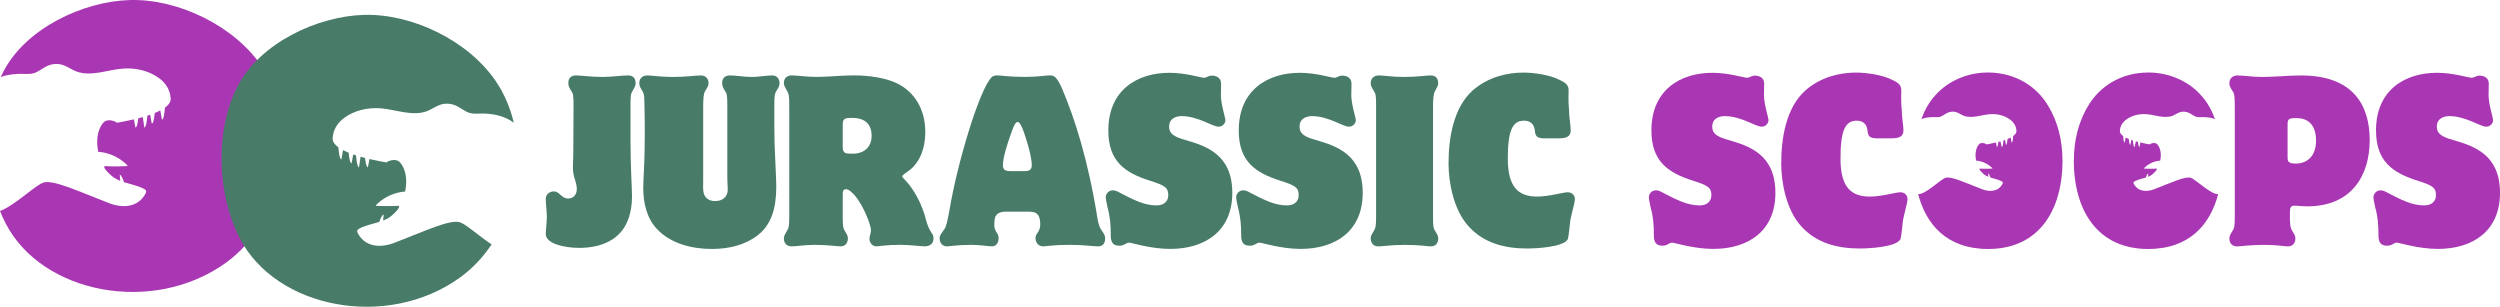
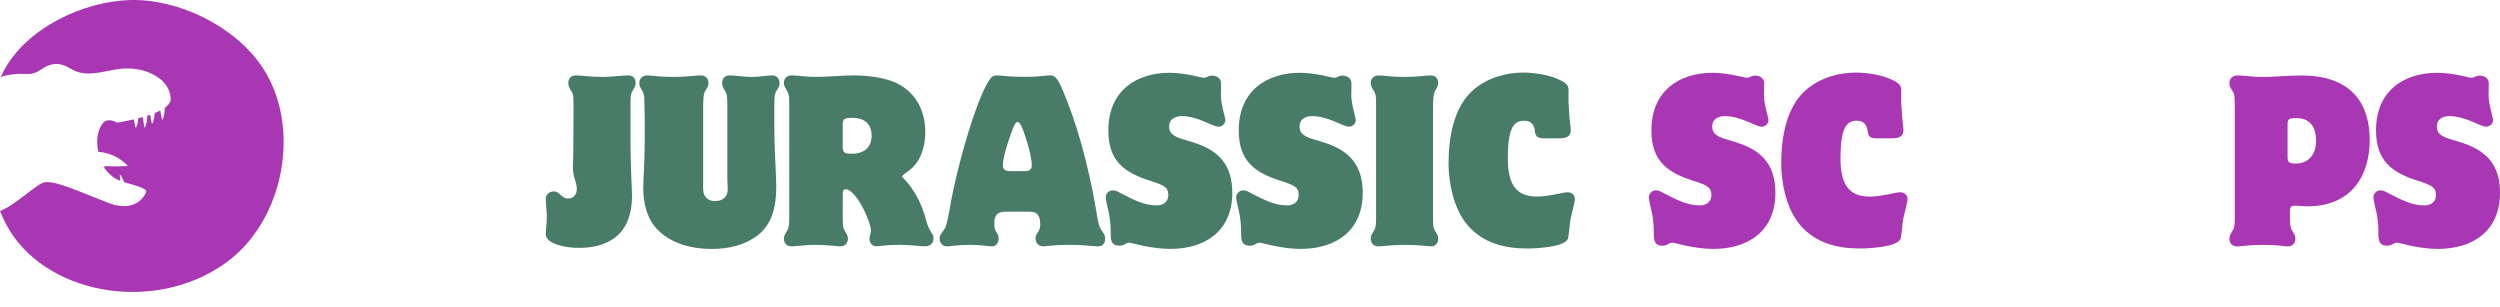
<svg xmlns="http://www.w3.org/2000/svg" id="Layer_2" data-name="Layer 2" viewBox="0 0 724.64 88.92">
  <defs>
    <style>      .cls-1 {        fill: #497c68;      }      .cls-1, .cls-2 {        stroke-width: 0px;      }      .cls-2 {        fill: #a937b4;      }    </style>
  </defs>
  <g id="Layer_1-2" data-name="Layer 1">
    <g id="logo_4" data-name="logo 4">
      <g>
        <g>
          <path class="cls-1" d="M164.74,23.98c0-1.31.81-2.12,2.19-2.12,1.56,0,4.19.44,7.75.44,2.75,0,5.37-.44,7.44-.44,1.87,0,2.13,1.56,2.13,2.19,0,.69-.13,1-.94,2.37-.5.81-.56,1.38-.56,4.87v9.12c0,3.81.12,8.37.25,11.19.06,1.37.19,3.87.19,5.19,0,5.69-1.81,10.44-6.25,12.94-2.56,1.5-5.75,2.12-9.06,2.12-4.37,0-9.69-1.25-9.69-4,0-1.19.31-3.06.31-5.06,0-1.37-.31-4.12-.31-5.12,0-1.62,1.44-2.19,2.31-2.19,1.81,0,2.13,2.06,4.19,2.06,1.5,0,2.5-1.12,2.5-2.75,0-.81-.19-1.69-.69-3.25-.19-.56-.44-1.69-.44-3,.06-1.94.12-3.87.12-5.81,0-2.12.06-7,.06-11.62,0-3.37-.06-3.87-.63-4.69-.75-1.19-.87-1.69-.87-2.37v-.06Z" />
          <path class="cls-1" d="M185.32,23.98c0-1.25.94-2.12,2.31-2.12s3.62.44,7.25.44c4.5,0,6.44-.44,8.25-.44,2,0,2.25,1.69,2.25,2.19,0,.75-.19,1.06-1,2.37-.44.75-.56,2.06-.56,5.12v20.19c0,1.94-.06,3.12.06,3.69.12,1.62,1.37,2.87,3.37,2.87,2.25,0,3.69-1.31,3.69-3.31,0-.5-.12-2.62-.12-3.06v-21.31c0-2.94-.12-3.44-.63-4.19-.69-1.12-.87-1.56-.87-2.37,0-.94.44-2.19,2.25-2.19,1.44,0,4.37.44,6.25.44,2.19,0,4.44-.44,6-.44,1.69,0,2.13,1.38,2.13,2.19,0,.75-.06,1-.94,2.37-.44.75-.56,1.25-.56,4.37v5.56c0,2.56.06,6.31.19,8.31.06,1.75.37,7.37.37,9.44,0,6.19-1.38,11.06-5.5,14.19-3.75,2.81-8.31,3.87-13.25,3.87-5.75,0-11.87-1.56-15.81-5.75-2.94-3.06-4-7.56-4-11.81,0-1.31.12-3.75.19-5.12.19-3.56.25-8.12.25-10.81,0-2.37,0-6.12-.13-9.62,0-1.69-.25-2.19-.75-3-.56-.94-.69-1.19-.69-2v-.06Z" />
          <path class="cls-1" d="M244.27,63.23c.06,2.31.06,2.81.56,3.62.69,1.12.94,1.56.94,2.31,0,.81-.44,2.25-2.12,2.25-.88,0-3.87-.44-7.5-.44-2.87,0-5.19.44-6.75.44-1.81,0-2.19-1.5-2.19-2.25s.25-1.12.94-2.31c.5-.81.62-1.44.62-4.25v-32c0-2.94-.12-3.37-.62-4.25-.69-1.19-.94-1.56-.94-2.31,0-1.44,1-2.19,2.31-2.19s4.25.44,7.06.44c3.56,0,7.19-.44,10.81-.44,4.44,0,9.31.69,12.62,2.31,5,2.44,8.19,7.44,8.19,14.06,0,5.12-1.81,9.31-5.12,11.5-.37.25-1.56,1.12-1.56,1.37s.13.37,1.31,1.62c1.87,2.06,4.5,6.31,5.69,11.44.56,1.81.87,2.31,1.44,3.25.5.69.62,1,.62,1.75,0,1.25-.81,2.25-2.56,2.25-1.12,0-4.44-.44-7.19-.44-4,0-5.94.44-6.81.44-1.19,0-2-1.06-2-2.19,0-.75.44-1.75.44-2.5,0-1.31-2-6.87-4.69-10.06-.63-.69-1.69-1.81-2.56-1.81s-.94.75-.94,1.56v6.81ZM244.27,42.61c0,1.94.94,1.94,2.81,1.94,3.31,0,5.56-1.81,5.56-5.19,0-5.19-4.5-5.19-5.87-5.19-2.06,0-2.5.37-2.5,1.94v6.5Z" />
          <path class="cls-1" d="M291.7,61.35c-2,0-3.31.56-3.44,2.62,0,.44-.06,1-.06,1.38,0,.94.5,1.75.81,2.25.31.44.44.87.44,1.5,0,1.19-.69,2.31-1.87,2.31-1.06,0-3.5-.44-6.06-.44-3.94,0-6.25.44-7.06.44-1.87,0-2.12-1.87-2.12-2.25,0-.81.19-1.06,1.37-2.69.63-.87.94-2.69,1.5-5.56,2.12-12.94,8.62-35.12,12.31-38.62.31-.25.87-.44,1.5-.44,1.12,0,3.37.44,8.12.44,3.62,0,5.94-.44,7.19-.44,1.06,0,2,.19,3.69,4.25,3.5,8.31,7.37,20.19,10.12,37.37.31,1.69.56,2.56,1.44,3.69.62.87.75,1.44.75,2,0,.75-.25,2.25-2,2.25-1.38,0-4.19-.44-8.31-.44-5,0-6.44.44-7.62.44-1.87,0-2.25-1.69-2.25-2.37,0-.63.19-1,.62-1.62.37-.56.75-1.19.75-2.31,0-3.75-1.87-3.75-3.62-3.75h-6.19ZM296.82,49.61c.94,0,2.25-.06,2.25-1.69s-.69-4.87-1.87-8.31c-.56-1.81-1.44-4.25-2.19-4.25-.69,0-1.19,1.12-1.87,3.12-1.19,3.25-2.44,7.19-2.44,9.5,0,1.56,1.25,1.63,2.56,1.63h3.56Z" />
          <path class="cls-1" d="M321.26,37.79c0-11.75,8.44-16.69,17.69-16.69,4.69,0,9.19,1.44,10,1.44.87,0,1.19-.62,2.37-.62,1.12,0,2.62.56,2.62,2.31,0,.75-.06,2.44-.06,3.37,0,2.62,1.31,6.5,1.31,7.25s-.69,1.87-2,1.87c-1.75,0-5.94-3.06-10.69-3.06-1.25,0-3.62.44-3.62,3.06,0,1.87,1.12,2.88,4.75,3.87,6.06,1.75,13.56,4.25,13.56,15.31s-7.87,16.25-18,16.25c-5.62,0-11.25-1.81-11.87-1.81-1,0-1.37.88-2.81.88-2.5,0-2.56-1.75-2.56-3.56,0-2.25-.13-4.62-.94-7.62-.12-.56-.5-2.31-.5-2.87,0-1.06.94-2,2-2,.62,0,1.06.12,2.19.75,3.87,2,6.94,3.62,10.56,3.62,1.44,0,3.37-.63,3.37-3.06,0-2.19-1.25-2.81-5.37-4.12-7.31-2.31-12-5.69-12-14.5v-.06Z" />
          <path class="cls-1" d="M359.06,37.79c0-11.75,8.44-16.69,17.69-16.69,4.69,0,9.19,1.44,10,1.44.87,0,1.19-.62,2.37-.62,1.12,0,2.62.56,2.62,2.31,0,.75-.06,2.44-.06,3.37,0,2.62,1.31,6.5,1.31,7.25s-.69,1.87-2,1.87c-1.75,0-5.94-3.06-10.69-3.06-1.25,0-3.62.44-3.62,3.06,0,1.87,1.12,2.88,4.75,3.87,6.06,1.75,13.56,4.25,13.56,15.31s-7.87,16.25-18,16.25c-5.62,0-11.25-1.81-11.87-1.81-1,0-1.37.88-2.81.88-2.5,0-2.56-1.75-2.56-3.56,0-2.25-.13-4.62-.94-7.62-.13-.56-.5-2.31-.5-2.87,0-1.06.94-2,2-2,.62,0,1.06.12,2.19.75,3.87,2,6.94,3.62,10.56,3.62,1.44,0,3.37-.63,3.37-3.06,0-2.19-1.25-2.81-5.37-4.12-7.31-2.31-12-5.69-12-14.5v-.06Z" />
          <path class="cls-1" d="M416.87,69.23c0,.69-.37,2.19-2.12,2.19-.87,0-3.12-.44-7.5-.44-4.06,0-6.56.44-7.75.44-1.81,0-2.19-1.56-2.19-2.25,0-.75.12-.94.94-2.31.5-.81.62-1.44.62-4.25v-32c0-3.06-.12-3.37-.62-4.19-.75-1.25-.94-1.56-.94-2.37,0-1.5,1.19-2.19,2.31-2.19,1.5,0,3.81.44,7.19.44,4.31,0,6.37-.44,7.94-.44,1.94,0,2.12,1.69,2.12,2.19,0,.75-.25,1.19-.94,2.37-.44.87-.56,2.31-.56,5.12v31.06c0,3,.12,3.56.56,4.25.81,1.31.94,1.56.94,2.31v.06Z" />
          <path class="cls-1" d="M447.86,40.11c-2.56,0-2.81-.69-3-2.44-.25-1.62-1.19-2.69-3.12-2.69-3.31,0-4.69,2.81-4.69,11s3,11,8.5,11c3.37,0,7.56-1.25,8.81-1.25s2.13.81,2.13,2c0,1.12-1.25,5.12-1.38,6.62-.12,1.19-.44,4.19-.62,4.81-.88,2.5-9.44,2.87-11.81,2.87-6.56,0-12.69-1.56-17.12-6.56-4.31-4.81-5.69-12.81-5.69-18.06,0-7.37,1.38-16.19,7.06-21.25,4.56-3.94,10.12-5.12,14.62-5.12,3.44,0,8,.81,10.37,2.06,2.31,1,2.75,1.87,2.75,3.12,0,1.31-.13,3.12.12,5.56,0,1.94.5,4.75.5,6,0,2.06-1.69,2.31-3.44,2.31h-4Z" />
        </g>
        <g>
          <path class="cls-2" d="M478.67,37.79c0-11.75,8.44-16.69,17.69-16.69,4.69,0,9.19,1.44,10,1.44.88,0,1.19-.62,2.38-.62,1.12,0,2.62.56,2.62,2.31,0,.75-.06,2.44-.06,3.37,0,2.62,1.31,6.5,1.31,7.25s-.69,1.87-2,1.87c-1.75,0-5.94-3.06-10.69-3.06-1.25,0-3.62.44-3.62,3.06,0,1.87,1.12,2.88,4.75,3.87,6.06,1.75,13.56,4.25,13.56,15.31s-7.87,16.25-18,16.25c-5.62,0-11.25-1.81-11.87-1.81-1,0-1.38.88-2.81.88-2.5,0-2.56-1.75-2.56-3.56,0-2.25-.12-4.62-.94-7.62-.13-.56-.5-2.31-.5-2.87,0-1.06.94-2,2-2,.62,0,1.06.12,2.19.75,3.87,2,6.94,3.62,10.56,3.62,1.44,0,3.37-.63,3.37-3.06,0-2.19-1.25-2.81-5.37-4.12-7.31-2.31-12-5.69-12-14.5v-.06Z" />
          <path class="cls-2" d="M544.29,40.11c-2.56,0-2.81-.69-3-2.44-.25-1.62-1.19-2.69-3.12-2.69-3.31,0-4.69,2.81-4.69,11s3,11,8.5,11c3.37,0,7.56-1.25,8.81-1.25s2.12.81,2.12,2c0,1.12-1.25,5.12-1.37,6.62-.13,1.19-.44,4.19-.62,4.81-.88,2.5-9.44,2.87-11.81,2.87-6.56,0-12.69-1.56-17.12-6.56-4.31-4.81-5.69-12.81-5.69-18.06,0-7.37,1.37-16.19,7.06-21.25,4.56-3.94,10.12-5.12,14.62-5.12,3.44,0,8,.81,10.37,2.06,2.31,1,2.75,1.87,2.75,3.12,0,1.31-.13,3.12.13,5.56,0,1.94.5,4.75.5,6,0,2.06-1.69,2.31-3.44,2.31h-4Z" />
          <path class="cls-2" d="M663.77,63.92c0,1.69.31,2.44.62,2.94.75,1.19.94,1.62.94,2.31,0,.5-.19,2.25-2.19,2.25-1.06,0-2.87-.44-7-.44s-6.69.44-7.69.44c-2.12,0-2.25-1.81-2.25-2.25,0-.75.25-1.19.94-2.31.5-.75.63-1.44.63-4.37v-31.87c-.06-3.06-.13-3.44-.63-4.19-.75-1.19-.94-1.56-.94-2.31,0-1.69,1.31-2.25,2.31-2.25,1.81,0,4.56.44,7.12.44,3.69,0,7.44-.44,11.37-.44,15.5,0,19.87,9.12,19.87,18.69,0,10.5-5.37,19.25-18.12,19.25-1.5,0-2.56-.19-3.69-.19s-1.31.62-1.31,1.81v2.5ZM663.08,45.54c0,1.19.12,1.87,2.37,1.87,3.06,0,5.87-1.94,5.87-6.62,0-5.31-3-6.56-5.69-6.56-2.31,0-2.56.31-2.56,1.94v9.37Z" />
          <path class="cls-2" d="M688.7,37.79c0-11.75,8.44-16.69,17.69-16.69,4.69,0,9.19,1.44,10,1.44.88,0,1.19-.62,2.38-.62,1.12,0,2.62.56,2.62,2.31,0,.75-.06,2.44-.06,3.37,0,2.62,1.31,6.5,1.31,7.25s-.69,1.87-2,1.87c-1.75,0-5.94-3.06-10.69-3.06-1.25,0-3.62.44-3.62,3.06,0,1.87,1.12,2.88,4.75,3.87,6.06,1.75,13.56,4.25,13.56,15.31s-7.87,16.25-18,16.25c-5.62,0-11.25-1.81-11.87-1.81-1,0-1.38.88-2.81.88-2.5,0-2.56-1.75-2.56-3.56,0-2.25-.12-4.62-.94-7.62-.13-.56-.5-2.31-.5-2.87,0-1.06.94-2,2-2,.62,0,1.06.12,2.19.75,3.87,2,6.94,3.62,10.56,3.62,1.44,0,3.37-.63,3.37-3.06,0-2.19-1.25-2.81-5.37-4.12-7.31-2.31-12-5.69-12-14.5v-.06Z" />
-           <path class="cls-2" d="M597.84,46.42c0,14.75-6.99,25.75-21.55,25.75-12.11,0-18.05-7.26-20.3-15.91,2.12.18,6.51-4.32,7.98-4.74,1.61-.46,5.51,1.37,10.55,3.32,2.19.85,4.71.75,5.92-1.56.06-.12.12-.25.08-.39-.03-.16-.2-.27-.35-.35-.96-.51-2.13-.73-3.21-1.07-.12-.32-.45-1.18-.7-1.2,0,0,.04.63.08.98-.39-.15-.76-.34-1.1-.57-.18-.12-2.26-1.91-1.18-1.81,1.05.09,2.8.03,3.37,0,.07,0,.1-.09.05-.14-2.15-2.16-4.68-2.16-4.68-2.16-.46-2.07,0-3.79.8-4.71.75-.86,2.2-.12,2.2,0,.2-.04,1.35-.22,2.75-.56.06.45.25,1.35.25,1.35.27-.09.39-.97.45-1.52.19-.05.39-.1.59-.16.08.48.38,1.68.38,1.68.38-.12.47-1.79.48-1.94.15-.05.31-.1.46-.16.05.39.28,1.46.28,1.46.3-.1.42-1.23.46-1.72.36-.15.71-.31,1.02-.49l-.1.08c.03.35.28,1.49.28,1.49.32-.11.41-1.51.42-1.94.61-.43.99-.92.96-1.47-.05-1.36-.75-2.48-1.83-3.29-1.67-1.24-3.82-1.73-5.9-1.57-2.37.18-5.11,1.33-7.45.49-.79-.29-1.49-.83-2.3-1.09-.92-.29-1.91-.13-2.75.32-1.3.7-1.55,1.23-3.26,1.14-1.37-.07-2.8.07-4.08.54.95-2.56,2.25-4.92,3.97-6.79,3.75-4.31,9.5-6.69,15.26-6.69h.06c8.37,0,14.31,4.38,17.37,9.5,2.94,4.69,4.24,10.32,4.24,15.87Z" />
-           <path class="cls-2" d="M601.1,46.42c0,14.75,6.99,25.75,21.55,25.75,12.11,0,18.05-7.26,20.3-15.91-2.12.18-6.51-4.32-7.98-4.74-1.61-.46-5.51,1.37-10.55,3.32-2.19.85-4.71.75-5.92-1.56-.06-.12-.12-.25-.08-.39.03-.16.2-.27.35-.35.96-.51,2.13-.73,3.21-1.07.12-.32.45-1.18.7-1.2,0,0-.04.63-.08.98.39-.15.76-.34,1.1-.57.18-.12,2.26-1.91,1.18-1.81-1.05.09-2.8.03-3.37,0-.07,0-.1-.09-.05-.14,2.15-2.16,4.68-2.16,4.68-2.16.46-2.07,0-3.79-.8-4.71-.75-.86-2.2-.12-2.2,0-.2-.04-1.35-.22-2.75-.56-.06.45-.25,1.35-.25,1.35-.27-.09-.39-.97-.45-1.52-.19-.05-.39-.1-.59-.16-.08.48-.38,1.68-.38,1.68-.38-.12-.47-1.79-.48-1.94-.15-.05-.31-.1-.46-.16-.05.39-.28,1.46-.28,1.46-.3-.1-.42-1.23-.46-1.72-.36-.15-.71-.31-1.02-.49l.1.08c-.03.35-.28,1.49-.28,1.49-.32-.11-.41-1.51-.42-1.94-.61-.43-.99-.92-.96-1.47.05-1.36.75-2.48,1.83-3.29,1.67-1.24,3.82-1.73,5.9-1.57,2.37.18,5.11,1.33,7.45.49.79-.29,1.49-.83,2.3-1.09.92-.29,1.91-.13,2.75.32,1.3.7,1.55,1.23,3.26,1.14,1.37-.07,2.8.07,4.08.54-.95-2.56-2.25-4.92-3.97-6.79-3.75-4.31-9.5-6.69-15.26-6.69h-.06c-8.37,0-14.31,4.38-17.37,9.5-2.94,4.69-4.24,10.32-4.24,15.87Z" />
        </g>
      </g>
      <g>
        <path class="cls-2" d="M65.47,76.17c-21.16,15.24-53.37,8.97-63.86-11.47-.58-1.14-1.13-2.33-1.61-3.56,4.1-1.41,10.35-7.58,12.64-8.24,2.89-.82,9.89,2.46,18.94,5.97,3.92,1.52,8.45,1.33,10.62-2.81.1-.21.21-.46.15-.69-.06-.3-.36-.49-.64-.64-1.72-.91-3.81-1.31-5.75-1.92h0c-.21-.59-.8-2.14-1.25-2.16,0,0,.07,1.13.15,1.76-.7-.27-1.37-.6-1.98-1.01-.33-.23-4.06-3.43-2.12-3.25,1.88.16,5.03.05,6.05,0,.12,0,.18-.16.09-.25-3.86-3.88-8.41-3.88-8.41-3.88-.82-3.7,0-6.78,1.43-8.43,1.39-1.6,4.13-.1,3.94,0,.33-.07,2.41-.4,4.96-.99.11.81.46,2.4.46,2.4.48-.16.7-1.74.8-2.72.43-.11.87-.23,1.31-.35.13,1.01.45,3.07.45,3.07.66-.22.84-3.16.86-3.47.28-.09.56-.19.83-.28.07.71.48,2.61.48,2.61.55-.18.76-2.23.83-3.1.61-.25,1.19-.52,1.72-.8l-.08.08c.05.64.49,2.68.49,2.68.56-.19.77-2.56.83-3.51,1.06-.77,1.72-1.64,1.67-2.61-.11-2.43-1.36-4.46-3.29-5.89-2.99-2.23-6.86-3.1-10.58-2.83-4.24.31-9.16,2.39-13.36.87-1.43-.52-2.67-1.49-4.13-1.95-1.65-.52-3.43-.25-4.93.58-2.34,1.27-2.78,2.21-5.85,2.05-2.39-.13-4.87.11-7.11.89.25-.55.52-1.09.79-1.62,0-.02,0-.03.02-.04C7.56,8.15,24.13.38,37.7.01c13.9-.38,30.25,7.43,38.28,19.38,11.5,17.11,6.56,44.48-10.5,56.77Z" />
-         <path class="cls-1" d="M133.24,64.4c1.73.49,5.66,4.08,9.25,6.44-2.48,3.73-5.56,7.01-9.18,9.62-21.16,15.24-53.37,8.97-63.86-11.47-6.52-12.7-7.22-31.2-.59-43.98,0-.02,0-.03.02-.04,6.52-12.52,23.1-20.29,36.66-20.66,13.9-.38,30.25,7.43,38.28,19.38,2.41,3.59,4.1,7.63,5.11,11.89-2.86-2.18-6.74-2.83-10.38-2.64-3.07.15-3.5-.78-5.85-2.05-1.5-.82-3.27-1.09-4.93-.58-1.45.46-2.7,1.43-4.12,1.95-4.2,1.52-9.12-.56-13.37-.87-3.72-.27-7.58.59-10.57,2.83-1.93,1.43-3.19,3.46-3.29,5.89-.04.97.61,1.84,1.67,2.6.07.94.28,3.33.84,3.52,0,0,.44-2.04.49-2.68l-.09-.09c.53.28,1.12.55,1.73.8.07.86.28,2.93.83,3.11,0,0,.41-1.91.48-2.61.27.09.56.19.83.27.02.27.2,3.26.86,3.48,0,0,.32-2.08.45-3.08.44.13.88.25,1.31.35.09.98.32,2.57.8,2.73,0,0,.34-1.6.46-2.41,2.53.59,4.59.92,4.95.99,0-.19,2.61-1.52,3.95.02,1.44,1.65,2.27,4.73,1.44,8.43,0,0-4.54,0-8.41,3.88-.09.09-.03.25.09.25,1.02.04,4.17.15,6.05,0,1.93-.18-1.8,3.01-2.12,3.25-.6.42-1.27.74-1.98,1.01.08-.64.14-1.76.14-1.76-.45.02-1.04,1.56-1.25,2.15-1.94.61-4.05,1.01-5.76,1.92-.27.15-.57.33-.64.64-.05.23.05.47.16.69,2.16,4.14,6.68,4.33,10.62,2.81,9.05-3.5,16.05-6.79,18.93-5.97Z" />
      </g>
    </g>
  </g>
</svg>